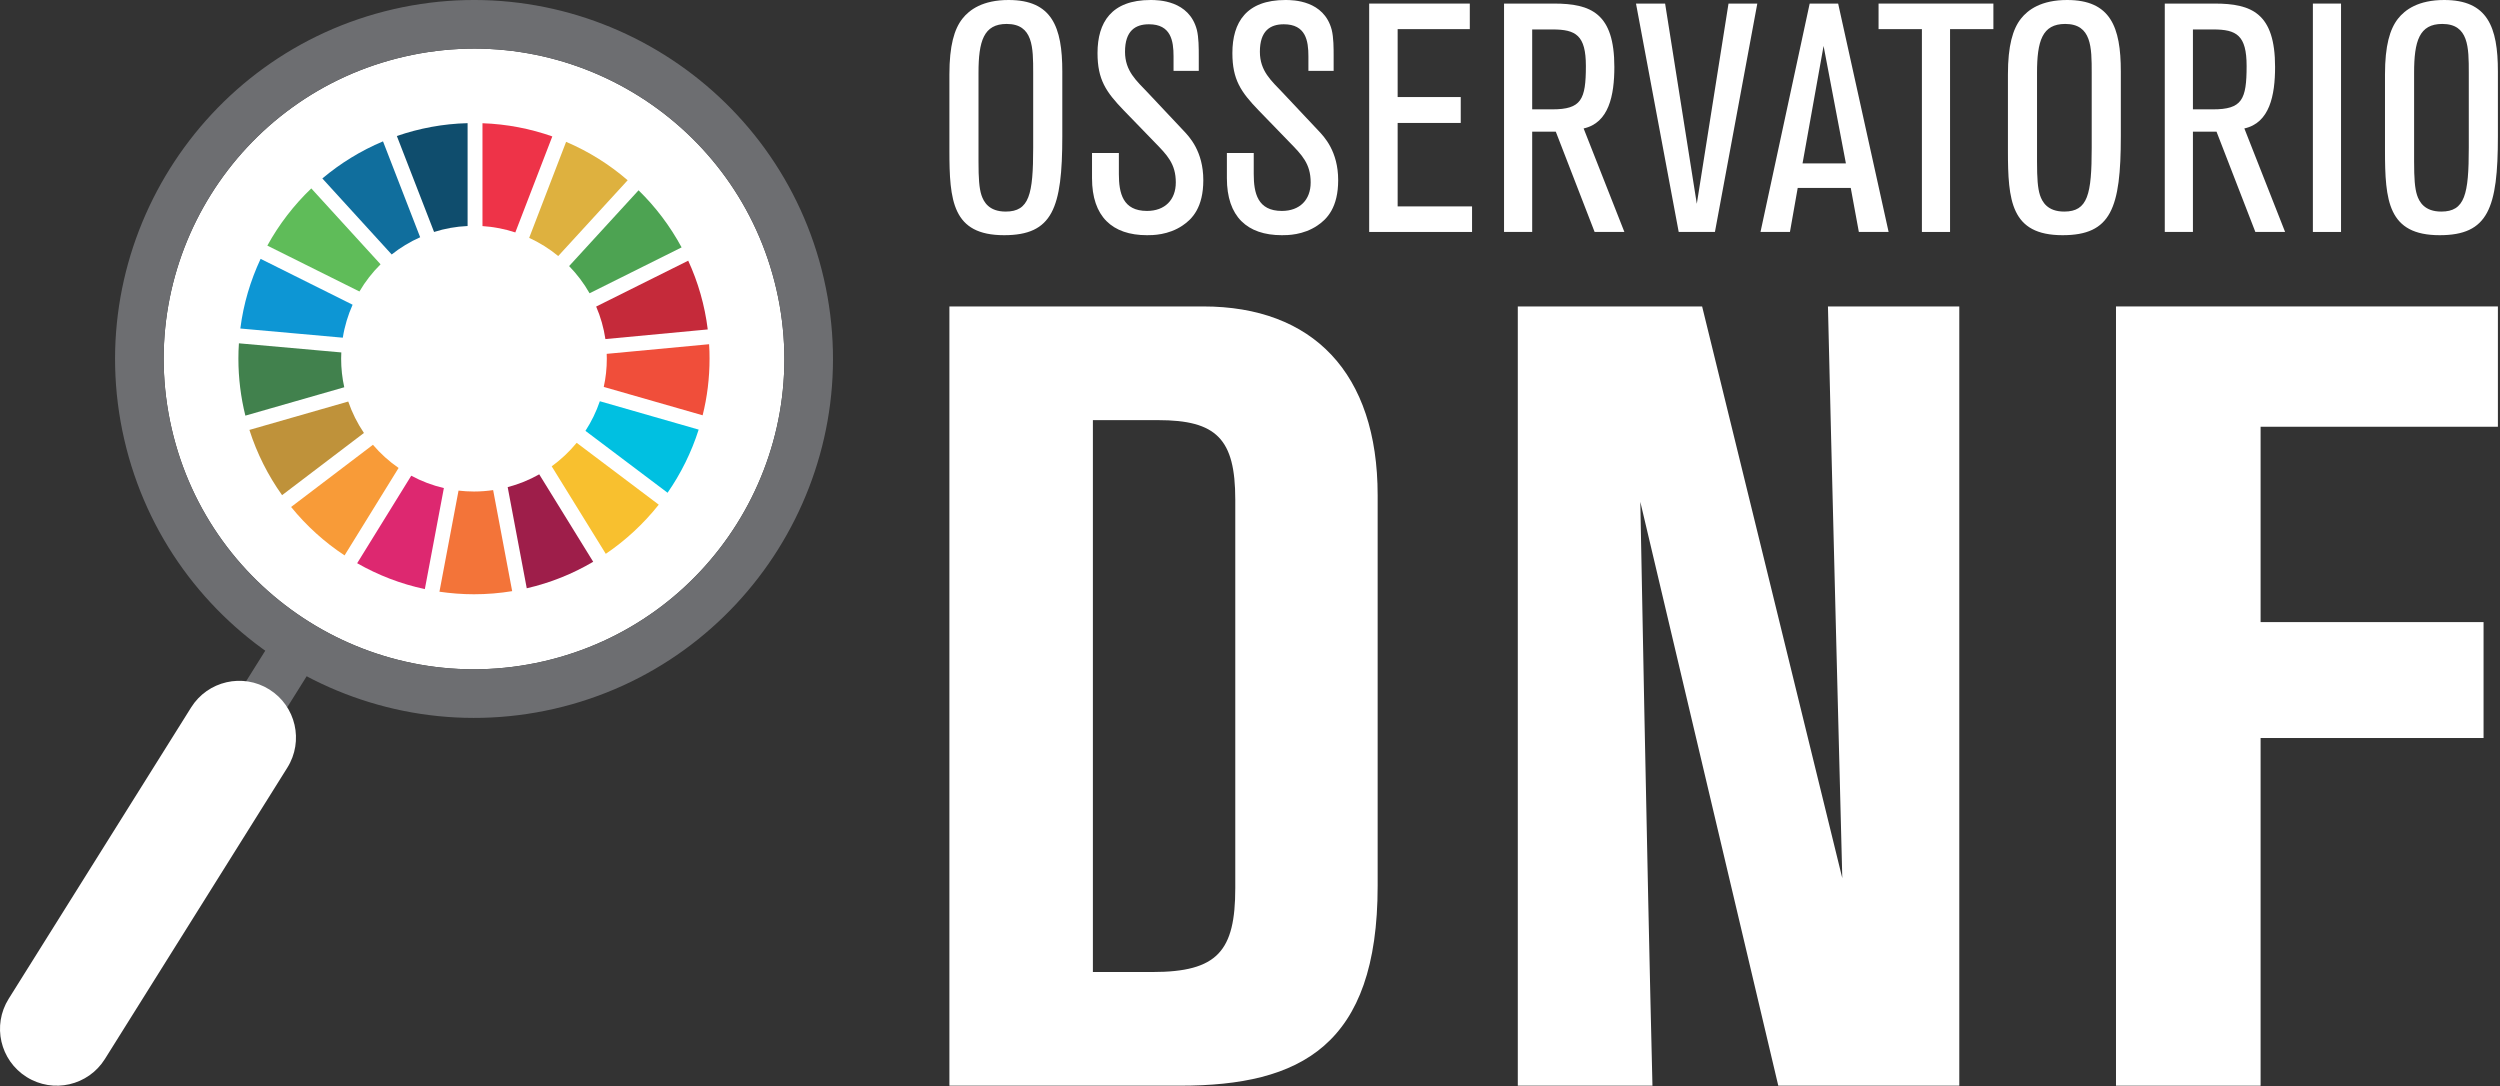
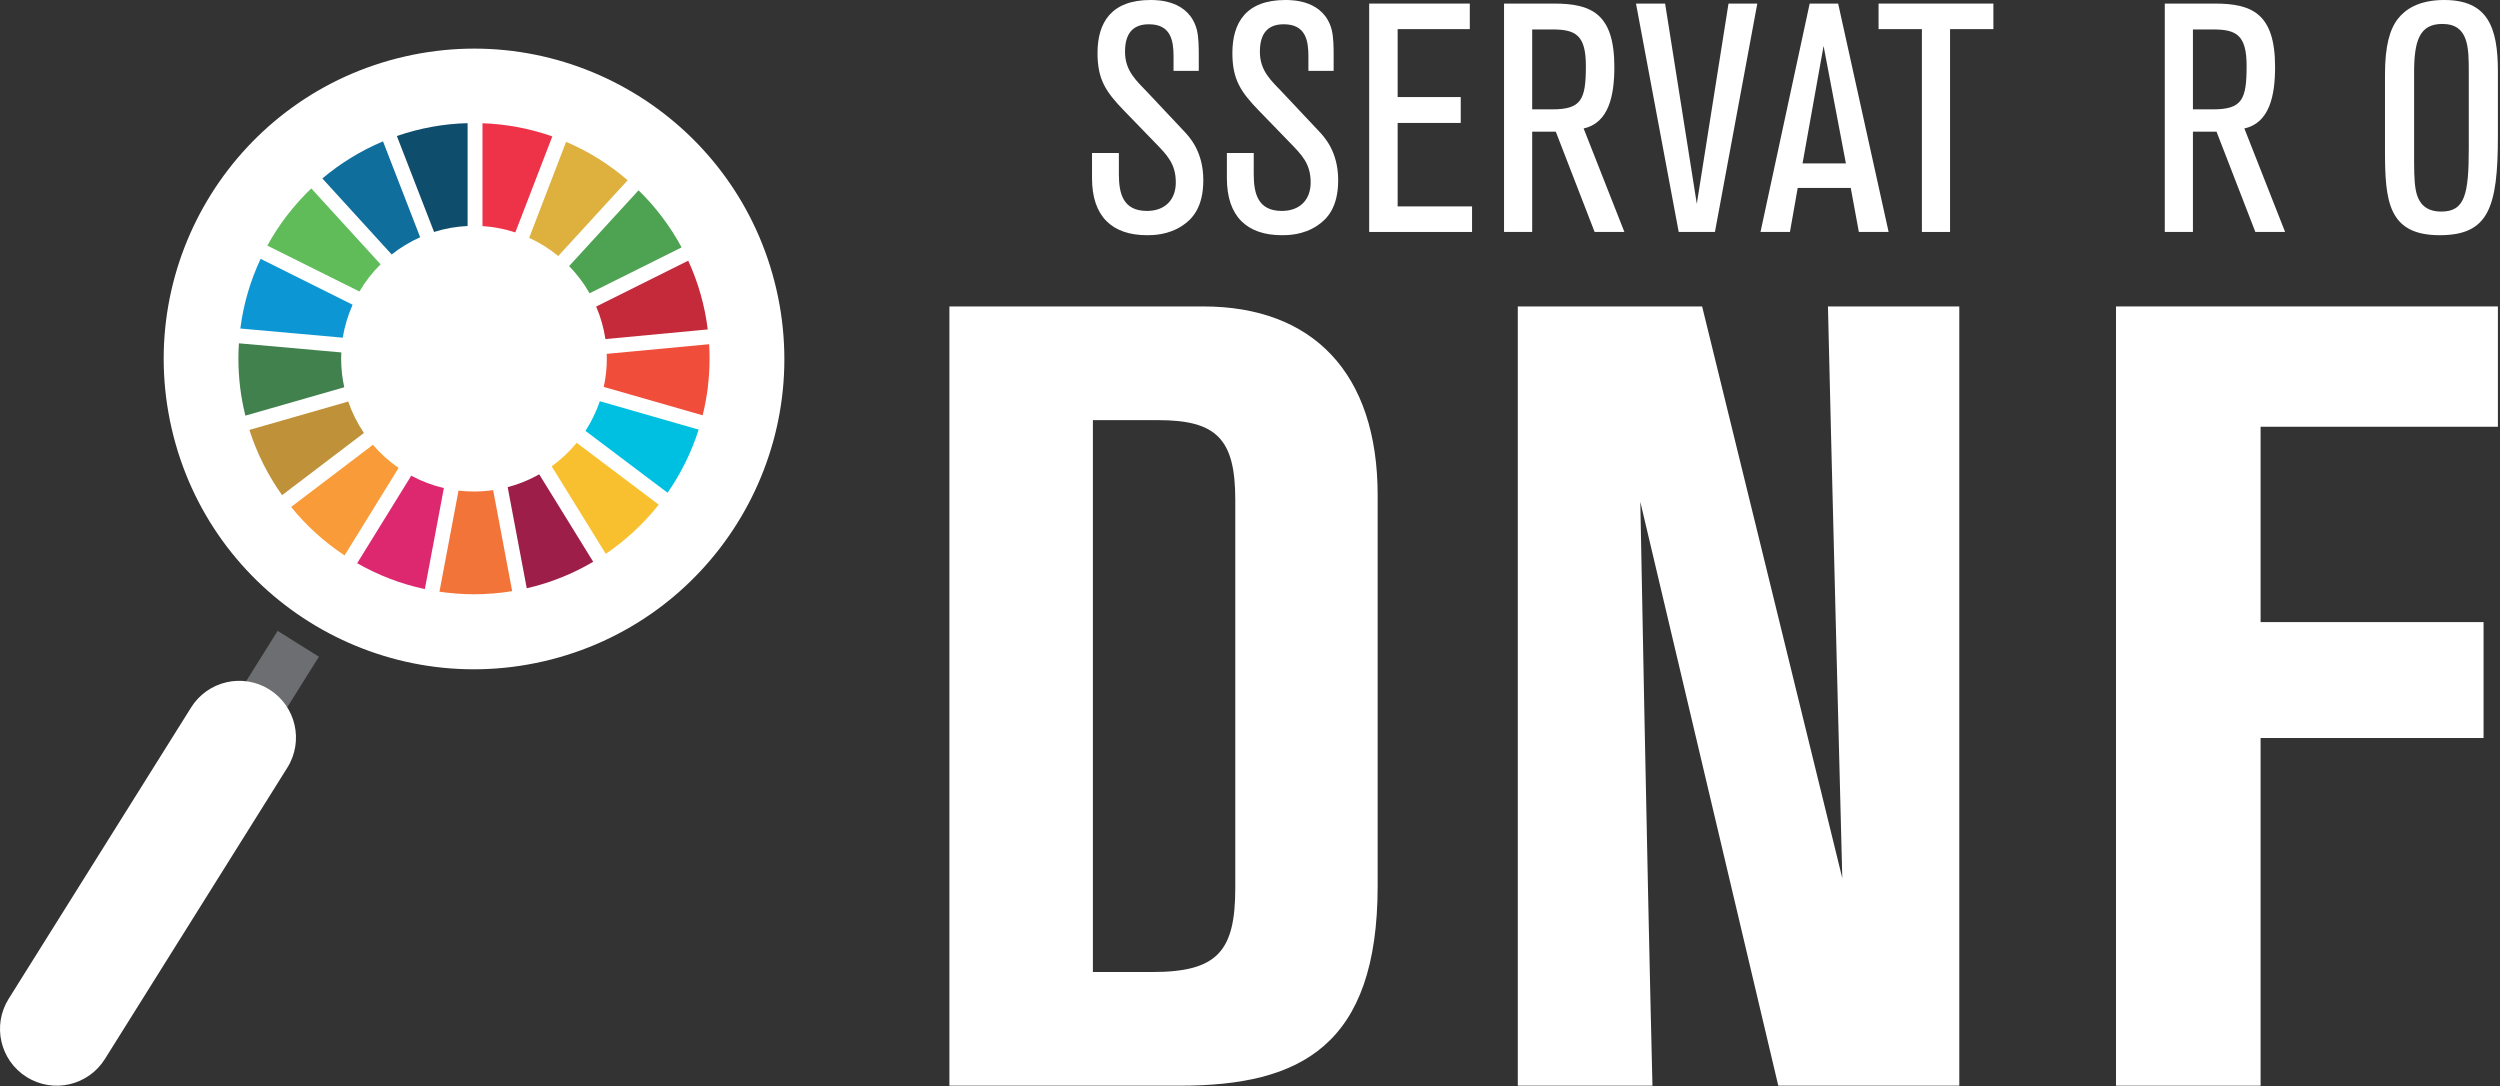
<svg xmlns="http://www.w3.org/2000/svg" width="100%" height="100%" viewBox="0 0 359 156" version="1.1" xml:space="preserve" style="fill-rule:evenodd;clip-rule:evenodd;stroke-linejoin:round;stroke-miterlimit:1.414;">
  <rect x="0" y="0" width="359" height="156" fill="#333333" stroke="none" />
  <g transform="matrix(1,0,0,1,-33.249,-134.646)">
    <g>
-       <path d="M185.796,154.205C185.796,164.564 184.401,168.42 177.434,168.42C170.001,168.42 169.583,163.449 169.583,156.249L169.583,145.332C169.583,141.198 170.28,138.829 171.441,137.341C172.463,136.04 174.368,134.646 178.084,134.646C184.309,134.646 185.796,138.503 185.796,144.913L185.796,154.205ZM173.763,157.875C173.763,160.243 173.856,161.637 174.182,162.66C174.507,163.635 175.25,165.028 177.666,165.028C181.057,165.028 181.614,162.566 181.614,155.877L181.614,145.1C181.614,141.476 181.614,138.084 177.805,138.084C174.507,138.084 173.763,140.547 173.763,145.1L173.763,157.875Z" style="fill:white;fill-rule:nonzero;" />
      <path d="M201.769,144.821L201.769,142.731C201.769,140.5 201.398,138.132 198.238,138.132C196.287,138.132 194.801,139.061 194.801,142.08C194.801,144.867 196.474,146.26 198.053,147.932L203.21,153.414C203.999,154.251 206.044,156.341 206.044,160.521C206.044,164.426 204.464,166.097 203.071,167.026C201.026,168.42 198.75,168.42 197.96,168.42C192.943,168.42 190.063,165.725 190.063,160.243L190.063,156.619L193.919,156.619L193.919,159.641C193.919,162.381 194.477,164.936 197.96,164.936C200.515,164.936 202.094,163.356 202.094,160.848C202.094,158.153 200.84,156.9 199.028,155.042L194.616,150.489C192.06,147.84 190.853,146.074 190.853,142.266C190.853,137.851 192.85,134.646 198.471,134.646C199.586,134.646 203.999,134.695 205.115,138.921C205.393,140.036 205.393,141.57 205.393,142.731L205.393,144.821L201.769,144.821Z" style="fill:white;fill-rule:nonzero;" />
      <path d="M221.136,144.821L221.136,142.731C221.136,140.5 220.765,138.132 217.605,138.132C215.655,138.132 214.168,139.061 214.168,142.08C214.168,144.867 215.841,146.26 217.42,147.932L222.577,153.414C223.367,154.251 225.411,156.341 225.411,160.521C225.411,164.426 223.831,166.097 222.437,167.026C220.392,168.42 218.117,168.42 217.327,168.42C212.309,168.42 209.43,165.725 209.43,160.243L209.43,156.619L213.286,156.619L213.286,159.641C213.286,162.381 213.844,164.936 217.327,164.936C219.882,164.936 221.461,163.356 221.461,160.848C221.461,158.153 220.207,156.9 218.395,155.042L213.983,150.489C211.427,147.84 210.22,146.074 210.22,142.266C210.22,137.851 212.217,134.646 217.838,134.646C218.953,134.646 223.367,134.695 224.482,138.921C224.76,140.036 224.76,141.57 224.76,142.731L224.76,144.821L221.136,144.821Z" style="fill:white;fill-rule:nonzero;" />
      <path d="M229.863,167.955L229.863,135.159L244.312,135.159L244.312,138.829L233.951,138.829L233.951,148.583L243.011,148.583L243.011,152.301L233.951,152.301L233.951,164.285L244.636,164.285L244.636,167.955L229.863,167.955Z" style="fill:white;fill-rule:nonzero;" />
      <path d="M262.236,167.955L256.661,153.554L253.271,153.554L253.271,167.955L249.229,167.955L249.229,135.159L256.383,135.159C261.726,135.159 265.07,136.553 265.07,144.262C265.07,148.351 264.28,152.301 260.657,153.09L266.511,167.955L262.236,167.955ZM253.271,150.349L256.151,150.349C260.332,150.349 260.982,148.956 260.982,144.125C260.982,139.712 259.542,138.875 256.197,138.875L253.271,138.875L253.271,150.349Z" style="fill:white;fill-rule:nonzero;" />
      <path d="M279.513,167.955L274.311,167.955L268.178,135.159L272.359,135.159L276.91,163.913L281.463,135.159L285.598,135.159L279.513,167.955Z" style="fill:white;fill-rule:nonzero;" />
      <path d="M300.18,167.955L299.018,161.636L291.4,161.636L290.285,167.955L286.057,167.955L293.119,135.159L297.207,135.159L304.454,167.955L300.18,167.955ZM295.115,141.243L292.095,158.107L298.32,158.107L295.115,141.243Z" style="fill:white;fill-rule:nonzero;" />
      <path d="M313.276,138.829L313.276,167.955L309.234,167.955L309.234,138.829L303.01,138.829L303.01,135.159L319.5,135.159L319.5,138.829L313.276,138.829Z" style="fill:white;fill-rule:nonzero;" />
-       <path d="M337.8,154.205C337.8,164.564 336.405,168.42 329.438,168.42C322.005,168.42 321.587,163.449 321.587,156.249L321.587,145.332C321.587,141.198 322.284,138.829 323.445,137.341C324.466,136.04 326.372,134.646 330.088,134.646C336.313,134.646 337.8,138.503 337.8,144.913L337.8,154.205ZM325.767,157.875C325.767,160.243 325.861,161.637 326.186,162.66C326.511,163.635 327.254,165.028 329.67,165.028C333.061,165.028 333.618,162.566 333.618,155.877L333.618,145.1C333.618,141.476 333.618,138.084 329.808,138.084C326.51,138.084 325.766,140.547 325.766,145.1L325.766,157.875L325.767,157.875Z" style="fill:white;fill-rule:nonzero;" />
      <path d="M357.118,167.955L351.542,153.554L348.153,153.554L348.153,167.955L344.111,167.955L344.111,135.159L351.263,135.159C356.608,135.159 359.951,136.553 359.951,144.262C359.951,148.351 359.162,152.301 355.538,153.09L361.39,167.955L357.118,167.955ZM348.153,150.349L351.032,150.349C355.212,150.349 355.863,148.956 355.863,144.125C355.863,139.712 354.423,138.875 351.077,138.875L348.153,138.875L348.153,150.349Z" style="fill:white;fill-rule:nonzero;" />
-       <rect x="365.379" y="135.159" width="4.042" height="32.796" style="fill:white;" />
      <path d="M391.947,154.205C391.947,164.564 390.553,168.42 383.585,168.42C376.152,168.42 375.734,163.449 375.734,156.249L375.734,145.332C375.734,141.198 376.431,138.829 377.592,137.341C378.614,136.04 380.519,134.646 384.235,134.646C390.46,134.646 391.947,138.503 391.947,144.913L391.947,154.205ZM379.915,157.875C379.915,160.243 380.01,161.637 380.334,162.66C380.657,163.635 381.402,165.028 383.816,165.028C387.209,165.028 387.767,162.566 387.767,155.877L387.767,145.1C387.767,141.476 387.767,138.084 383.956,138.084C380.656,138.084 379.914,140.547 379.914,145.1L379.914,157.875L379.915,157.875Z" style="fill:white;fill-rule:nonzero;" />
      <path d="M206.038,178.651C221.73,178.651 231.08,188.16 231.08,205.754L231.08,261.862C231.08,284.845 219.985,290.551 202.709,290.551L169.583,290.551L169.583,178.651L206.038,178.651ZM190.188,274.227L198.748,274.227C208.099,274.227 210.635,271.215 210.635,262.18L210.635,206.388C210.635,197.671 207.94,194.977 199.54,194.977L190.188,194.977L190.188,274.227Z" style="fill:white;fill-rule:nonzero;" />
      <path d="M288.611,290.552L268.798,206.706C268.798,206.706 269.75,258.535 270.542,290.552L251.205,290.552L251.205,178.652L277.674,178.652L297.803,260.754C297.803,260.754 296.059,192.918 295.743,178.652L314.603,178.652L314.603,290.552L288.611,290.552Z" style="fill:white;fill-rule:nonzero;" />
      <path d="M357.87,195.927L357.87,223.98L389.888,223.98L389.888,240.624L357.87,240.624L357.87,290.552L337.106,290.552L337.106,178.651L391.947,178.651L391.947,195.927L357.87,195.927Z" style="fill:white;fill-rule:nonzero;" />
      <g transform="matrix(0.848,0.531,-0.531,0.848,135.021,-2.497)">
        <rect x="68.364" y="225.75" width="6.985" height="16.032" style="fill:rgb(109,110,113);" />
      </g>
      <path d="M111.3,229.615C87.318,235.128 63.409,220.154 57.897,196.174C52.384,172.192 67.357,148.282 91.339,142.77C115.321,137.258 139.23,152.231 144.742,176.213C150.254,200.194 135.283,224.104 111.3,229.615" style="fill:white;fill-rule:nonzero;" />
-       <path d="M91.339,142.77C115.321,137.258 139.23,152.231 144.742,176.213C150.254,200.194 135.282,224.104 111.3,229.616C87.318,235.129 63.409,220.156 57.897,196.175C52.384,172.191 67.357,148.282 91.339,142.77M89.774,135.961C62.076,142.327 44.722,170.04 51.088,197.738C57.454,225.435 85.167,242.79 112.865,236.423C140.562,230.057 157.917,202.344 151.551,174.647C145.185,146.95 117.473,129.596 89.774,135.961" style="fill:rgb(109,110,113);fill-rule:nonzero;" />
      <path d="M43.226,290.343C41.193,290.811 38.982,290.502 37.075,289.308C33.26,286.919 32.104,281.891 34.493,278.075L60.694,236.235C63.082,232.421 68.112,231.265 71.927,233.653C75.742,236.042 76.898,241.071 74.509,244.885L48.308,286.727C47.113,288.633 45.259,289.876 43.226,290.343" style="fill:white;fill-rule:nonzero;" />
      <path d="M84.864,176.504C85.701,175.073 86.726,173.763 87.898,172.6L77.95,161.701C75.453,164.093 73.314,166.866 71.639,169.916L84.864,176.504Z" style="fill:rgb(95,188,89);fill-rule:nonzero;" />
      <path d="M109.238,168.802C110.743,169.493 112.142,170.372 113.41,171.413L123.381,160.53C120.754,158.261 117.778,156.391 114.541,155.016L109.238,168.802Z" style="fill:rgb(222,177,63);fill-rule:nonzero;" />
      <path d="M132.076,172.08L118.859,178.668C119.493,180.14 119.941,181.702 120.185,183.336L134.882,181.954C134.451,178.473 133.491,175.154 132.076,172.08" style="fill:rgb(197,42,58);fill-rule:nonzero;" />
      <path d="M117.911,176.759L131.128,170.171C129.484,167.129 127.402,164.364 124.946,161.973L114.975,172.855C116.113,174.026 117.104,175.336 117.911,176.759" style="fill:rgb(77,163,82);fill-rule:nonzero;" />
      <path d="M82.237,186.15C82.237,185.849 82.245,185.556 82.261,185.255L67.556,183.946C67.507,184.67 67.483,185.41 67.483,186.15C67.483,188.972 67.833,191.713 68.483,194.332L82.684,190.257C82.391,188.932 82.237,187.557 82.237,186.15" style="fill:rgb(65,129,77);fill-rule:nonzero;" />
      <path d="M116.06,198.235C115.011,199.504 113.807,200.642 112.473,201.61L120.24,214.176C123.12,212.224 125.682,209.841 127.845,207.116L116.06,198.235Z" style="fill:rgb(248,192,47);fill-rule:nonzero;" />
      <path d="M120.387,186.15C120.387,187.541 120.241,188.899 119.948,190.208L134.148,194.283C134.799,191.681 135.14,188.956 135.14,186.15C135.14,185.451 135.124,184.759 135.075,184.076L120.371,185.459C120.379,185.695 120.387,185.922 120.387,186.15" style="fill:rgb(240,78,58);fill-rule:nonzero;" />
      <path d="M86.803,198.517L75.05,207.447C77.238,210.139 79.824,212.49 82.728,214.401L90.487,201.843C89.121,200.9 87.876,199.778 86.803,198.517" style="fill:rgb(248,155,56);fill-rule:nonzero;" />
      <path d="M82.475,183.138C82.735,181.479 83.223,179.893 83.882,178.404L70.673,171.817C69.218,174.923 68.209,178.291 67.762,181.82L82.475,183.138Z" style="fill:rgb(13,150,212);fill-rule:nonzero;" />
      <path d="M118.432,215.317L110.681,202.759C109.274,203.556 107.753,204.183 106.151,204.597L108.891,219.123C112.291,218.344 115.504,217.042 118.432,215.317" style="fill:rgb(158,30,74);fill-rule:nonzero;" />
      <path d="M119.385,192.263C118.872,193.776 118.173,195.199 117.319,196.517L129.112,205.406C131.023,202.649 132.536,199.607 133.577,196.338L119.385,192.263Z" style="fill:rgb(0,192,225);fill-rule:nonzero;" />
      <path d="M104.064,205.025C103.169,205.155 102.25,205.228 101.315,205.228C100.558,205.228 99.818,205.18 99.094,205.098L96.353,219.616C97.972,219.851 99.631,219.982 101.315,219.982C103.177,219.982 105.015,219.828 106.797,219.535L104.064,205.025Z" style="fill:rgb(243,116,57);fill-rule:nonzero;" />
      <path d="M102.532,167.112C104.167,167.218 105.753,167.527 107.249,168.023L112.56,154.237C109.404,153.123 106.037,152.464 102.532,152.342L102.532,167.112Z" style="fill:rgb(238,51,72);fill-rule:nonzero;" />
      <path d="M96.989,204.731C95.338,204.349 93.768,203.747 92.304,202.958L84.537,215.524C87.53,217.232 90.791,218.501 94.256,219.241L96.989,204.731Z" style="fill:rgb(221,40,112);fill-rule:nonzero;" />
      <path d="M95.581,167.956C97.11,167.468 98.728,167.175 100.396,167.102L100.396,152.332C96.849,152.421 93.442,153.072 90.237,154.178L95.581,167.956Z" style="fill:rgb(15,77,109);fill-rule:nonzero;" />
      <path d="M85.509,196.82C84.573,195.437 83.809,193.916 83.256,192.306L69.063,196.381C70.145,199.764 71.739,202.92 73.756,205.75L85.509,196.82Z" style="fill:rgb(191,146,58);fill-rule:nonzero;" />
      <path d="M89.494,171.188C90.738,170.204 92.113,169.366 93.585,168.715L88.249,154.946C85.069,156.28 82.141,158.085 79.538,160.273L89.494,171.188Z" style="fill:rgb(16,110,157);fill-rule:nonzero;" />
    </g>
  </g>
</svg>